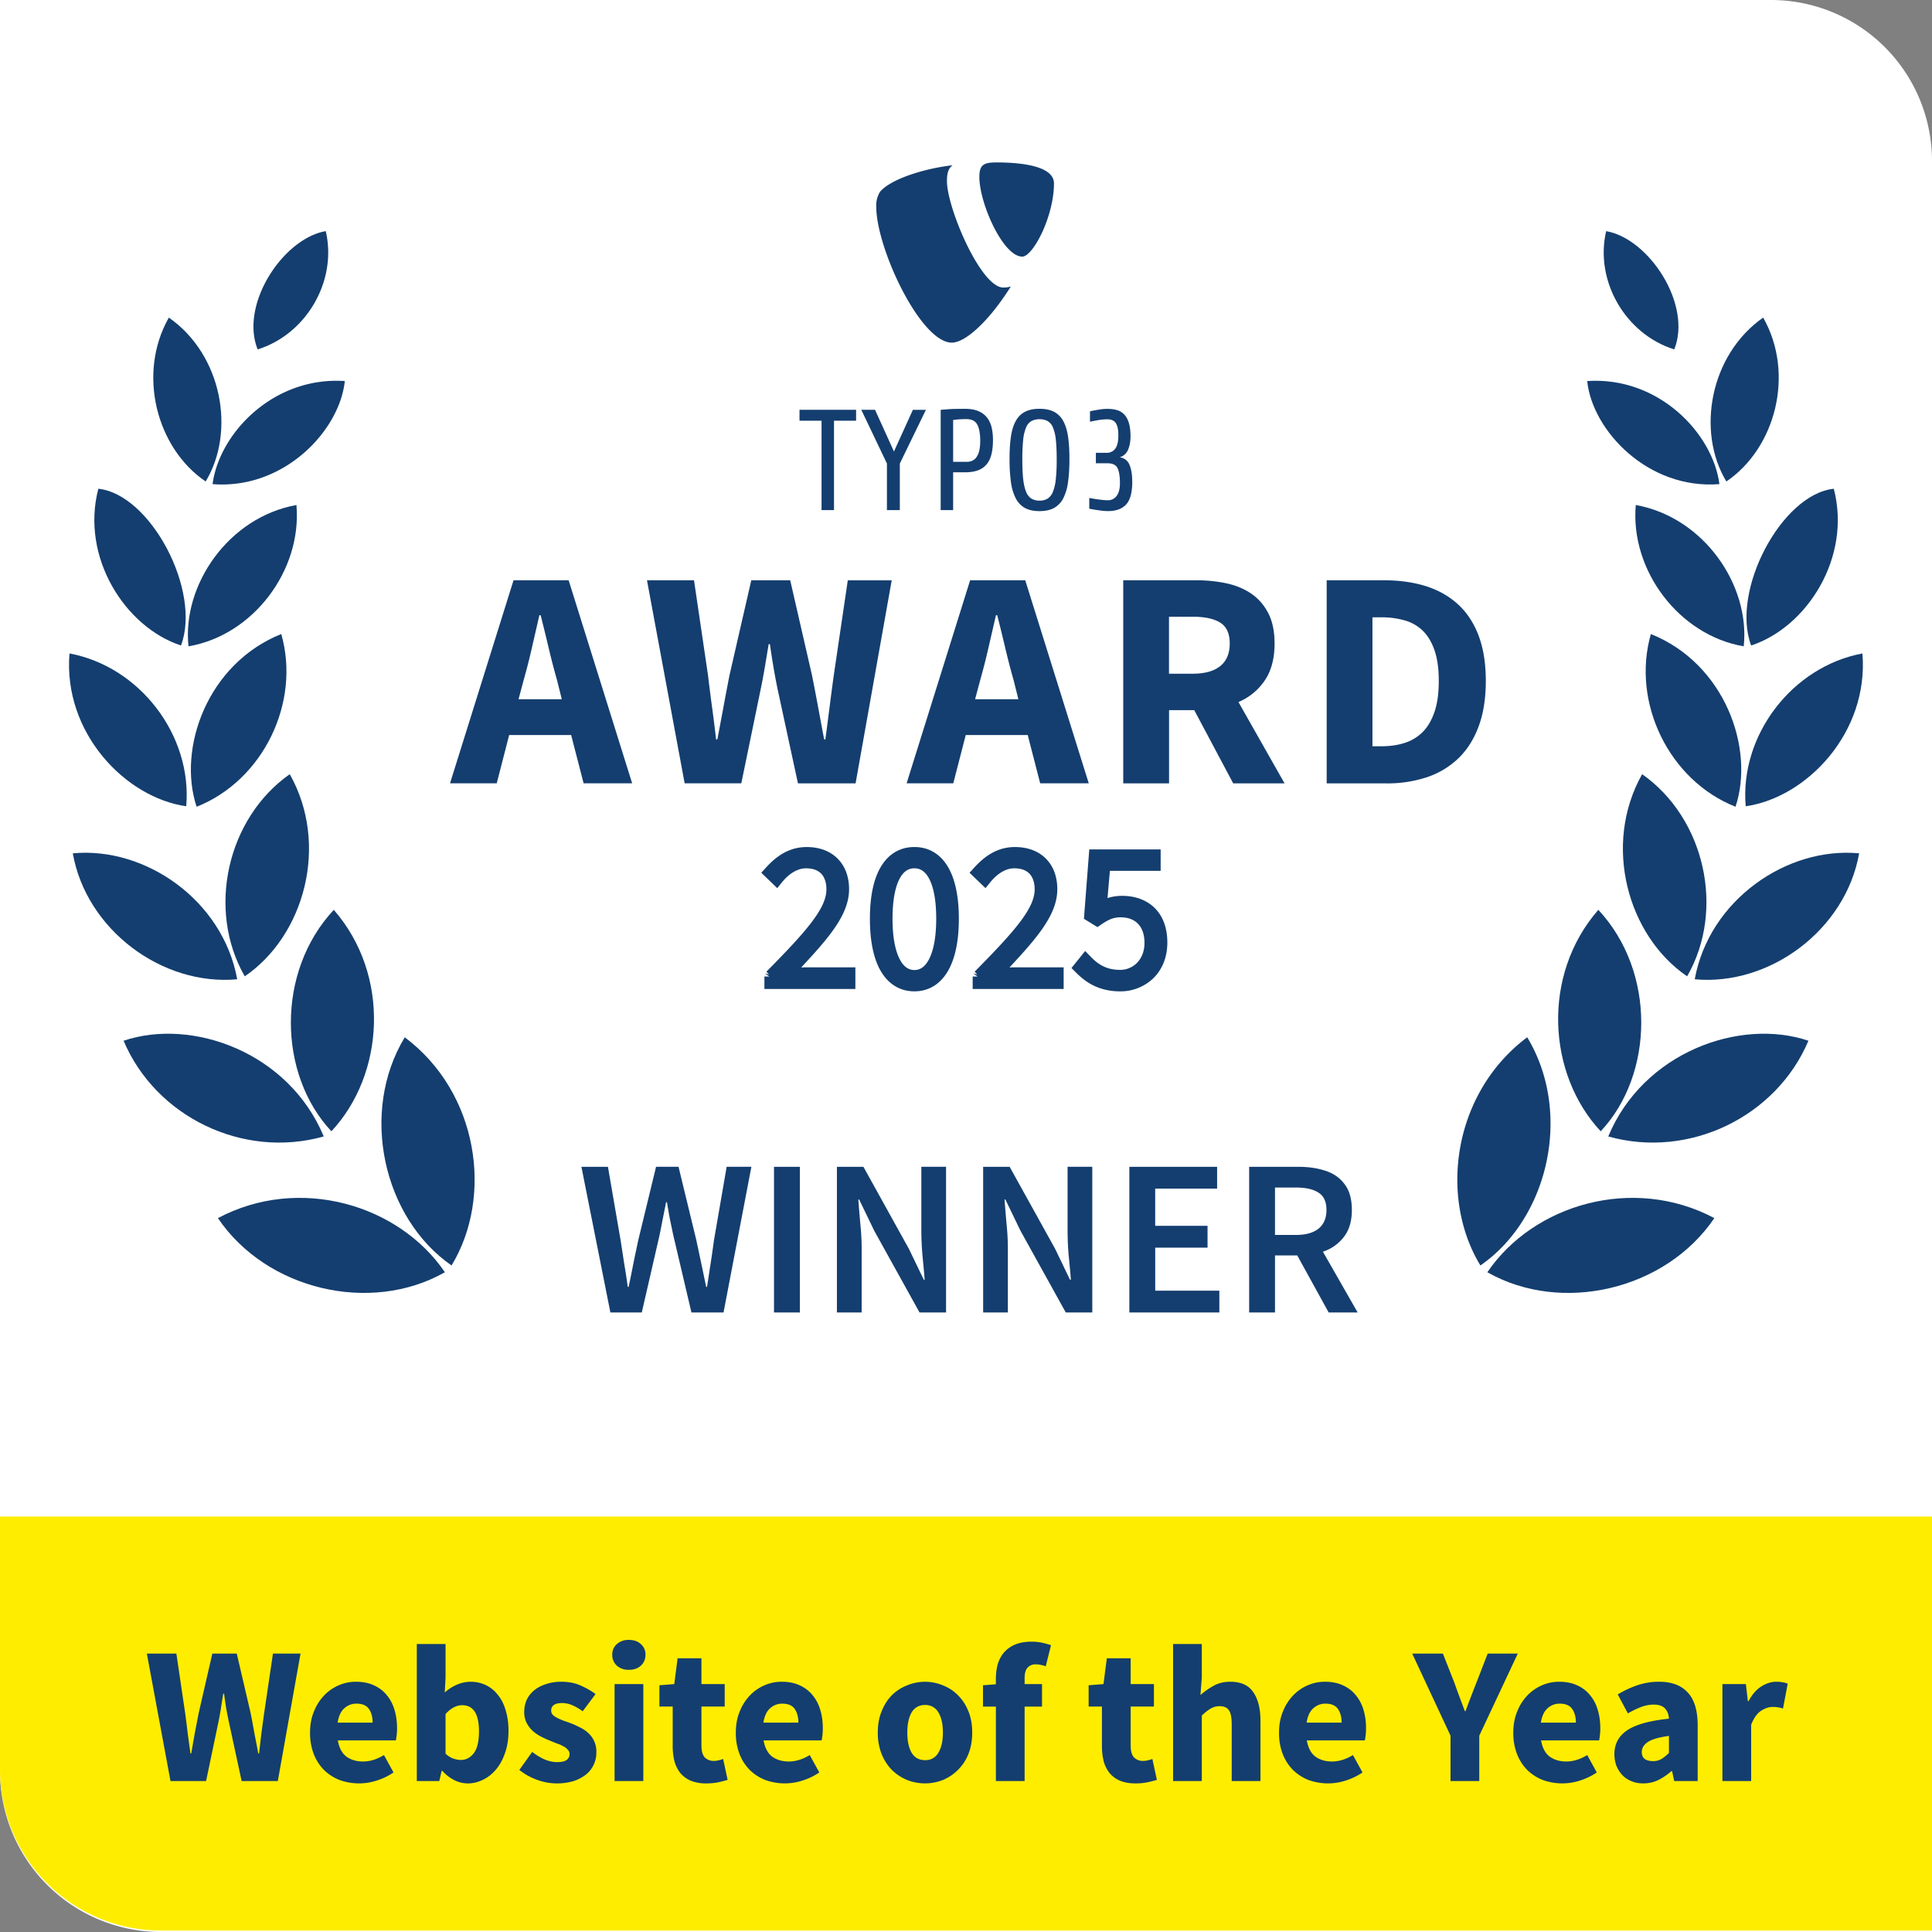
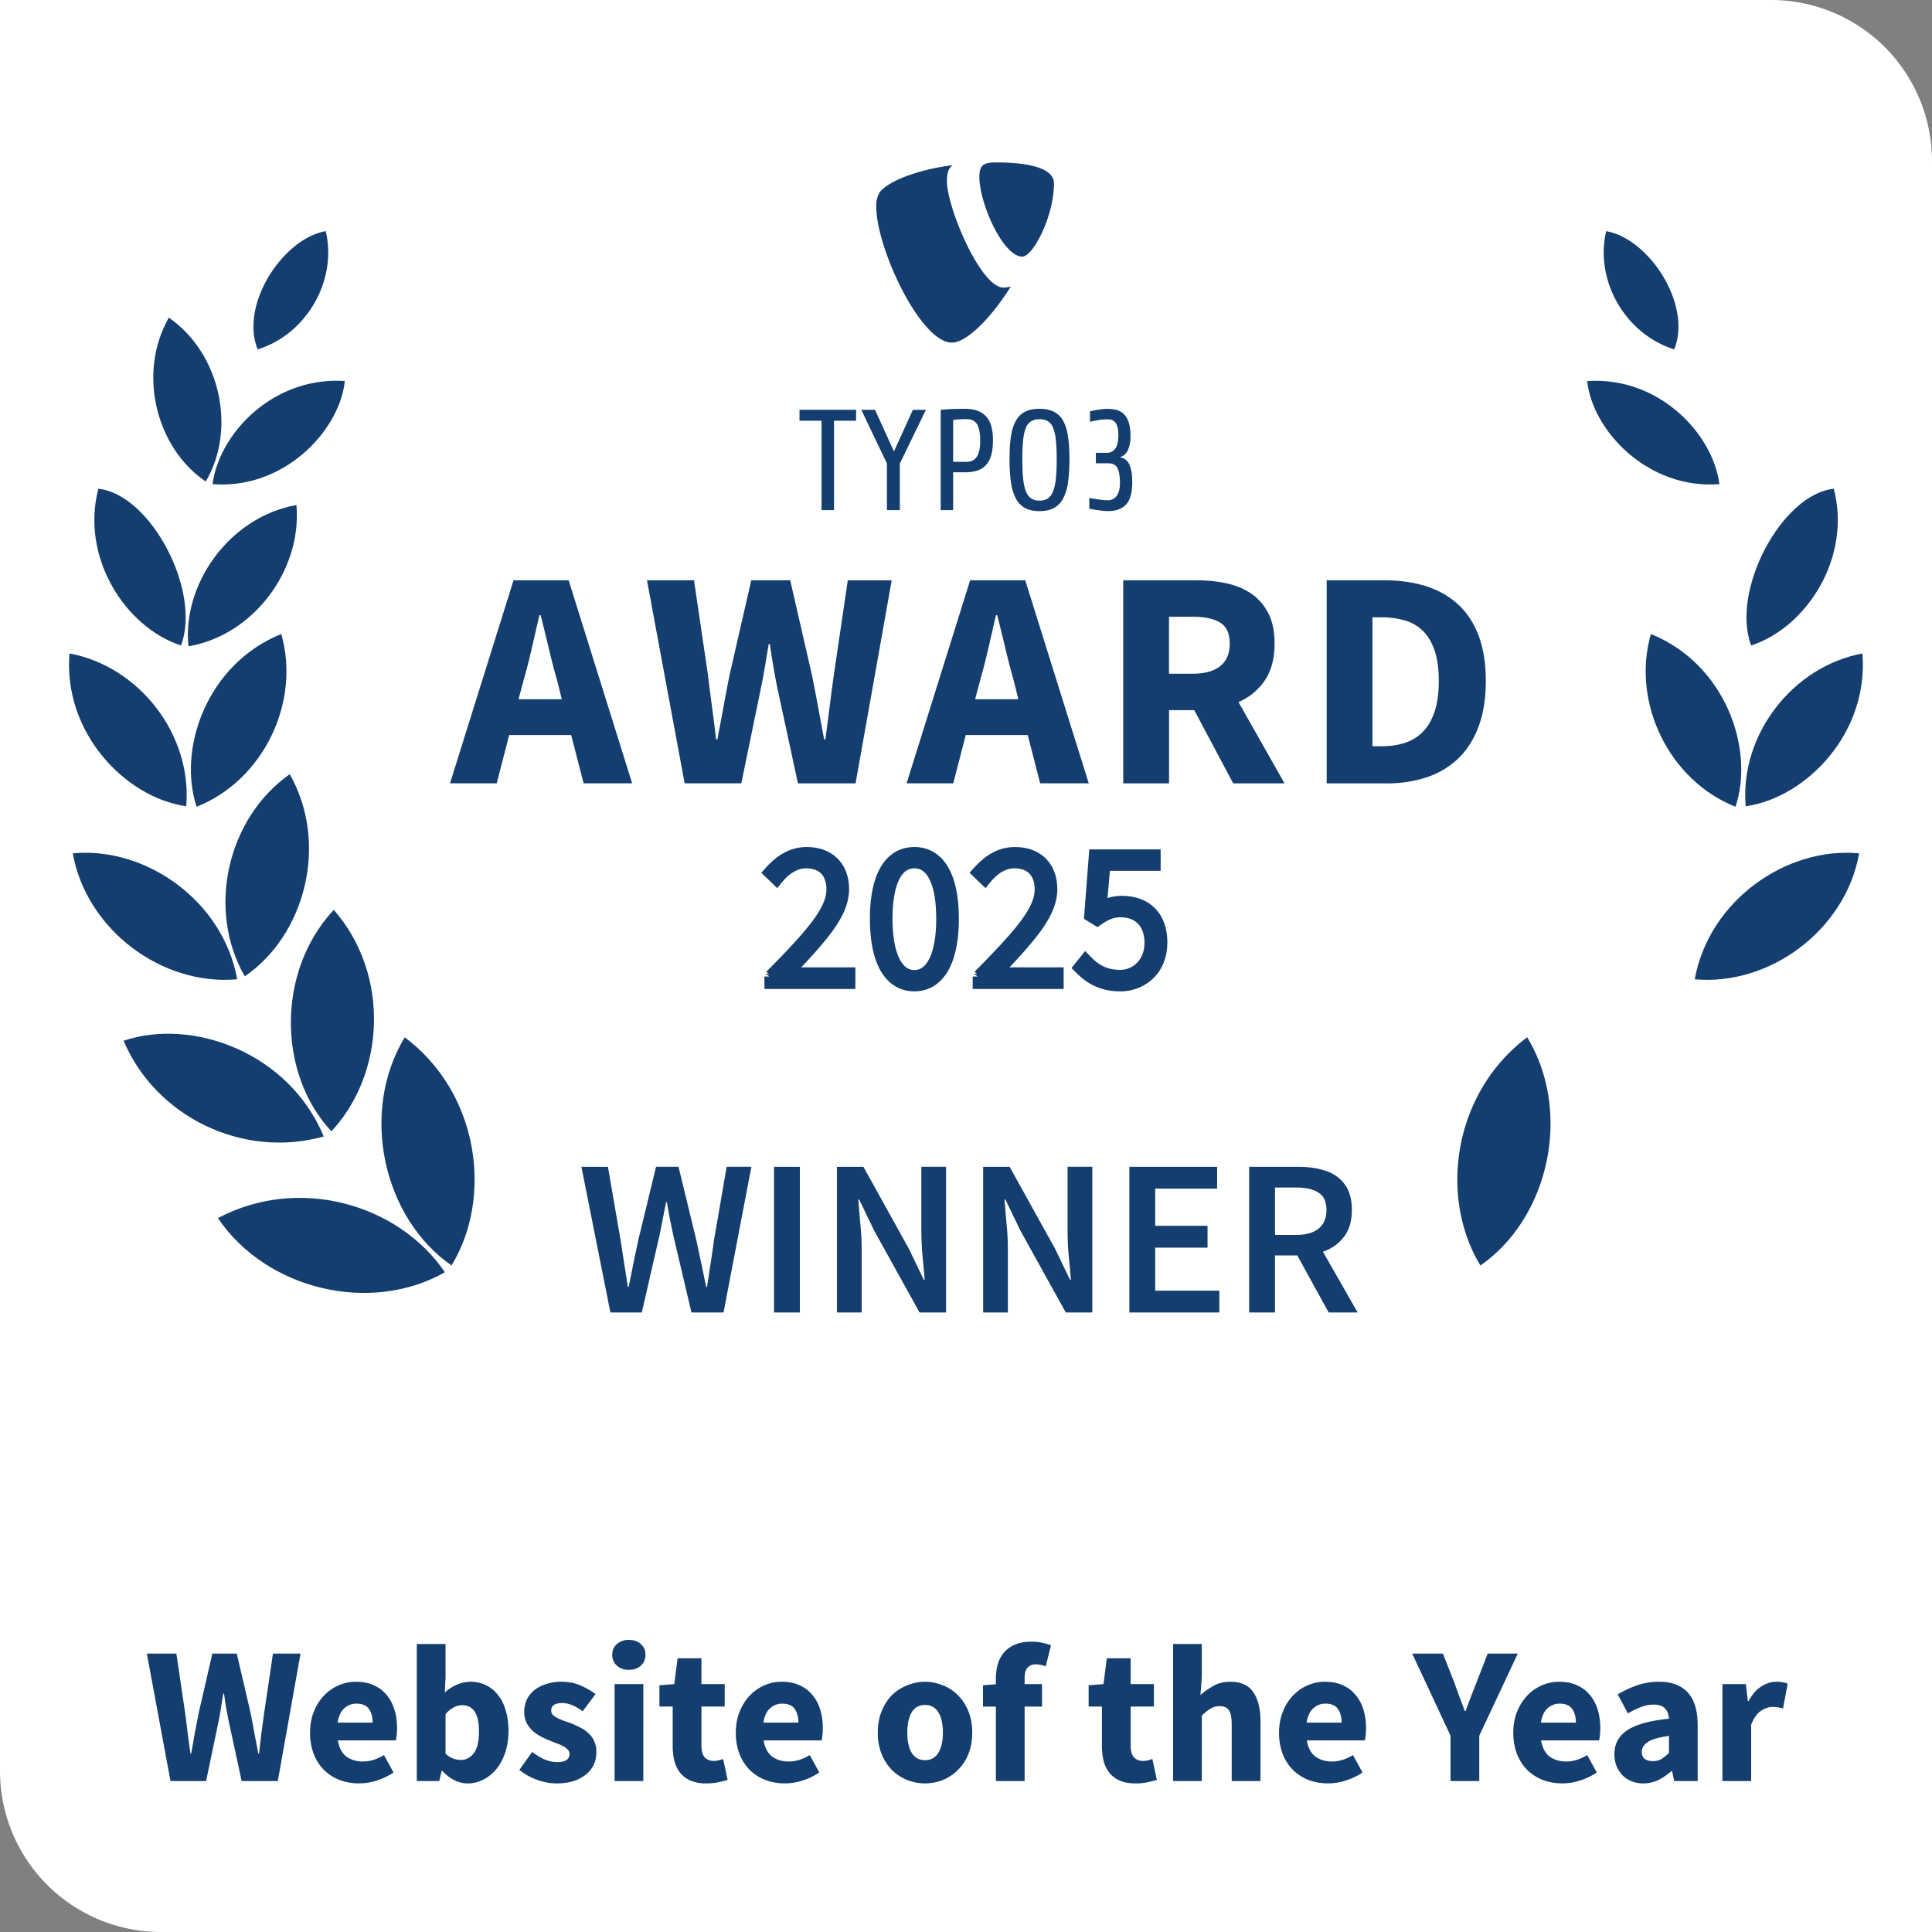
<svg xmlns="http://www.w3.org/2000/svg" width="96" height="96" fill="none" viewBox="0 0 96 96">
  <rect x="0" y="0" width="96" height="96" fill="#808080" stroke="none" />
  <path fill="#fff" d="M0 0h88a8 8 0 0 1 8 8v88H8a8 8 0 0 1-8-8V0Z" />
-   <path fill="#FFED00" d="M0 75.357h96v20.571H8a8 8 0 0 1-8-8V75.357Z" />
  <path fill="#143E6F" d="m22.361 38.923 3.156-10.089h2.739l3.156 10.089H29l-.62-2.4H25.3l-.618 2.4H22.36h.002Zm3.653-5.106-.248.928h2.15l-.232-.928a36.389 36.389 0 0 1-.418-1.609 97.338 97.338 0 0 0-.402-1.64h-.062l-.379 1.648a30.62 30.62 0 0 1-.41 1.602v-.001Zm8.006 5.106-1.872-10.089h2.337l.696 4.72c.062.526.13 1.055.201 1.586.072.531.14 1.066.201 1.601h.062c.102-.535.204-1.07.302-1.6.097-.532.198-1.06.301-1.587l1.083-4.72h1.934l1.083 4.72c.103.515.204 1.04.302 1.57.098.532.2 1.07.301 1.617h.062c.072-.547.142-1.083.209-1.608.066-.526.136-1.053.208-1.578l.697-4.72h2.182l-1.795 10.089H39.65l-.99-4.58a29.697 29.697 0 0 1-.225-1.184 38.437 38.437 0 0 1-.178-1.153h-.062l-.192 1.153c-.068.397-.142.792-.225 1.183l-.943 4.58h-2.817.002Zm11.029 0 3.156-10.089h2.739L54.1 38.923h-2.414l-.619-2.4h-3.08l-.619 2.4h-2.321.002Zm3.651-5.106-.248.928h2.151l-.232-.928a36.532 36.532 0 0 1-.418-1.609 96.145 96.145 0 0 0-.402-1.64h-.062l-.38 1.648a30.82 30.82 0 0 1-.41 1.602l.001-.001Zm7.113 5.106V28.834h3.635c.536 0 1.04.052 1.51.155.469.103.878.276 1.23.518.35.243.629.565.835.968.207.402.31.903.31 1.502 0 .742-.162 1.354-.487 1.833-.324.48-.76.838-1.307 1.076l2.29 4.039h-2.552l-1.935-3.637H58.09v3.637h-2.275l-.002-.002Zm2.274-5.447h1.176c.599 0 1.055-.126 1.37-.379.314-.253.472-.627.472-1.122 0-.494-.158-.84-.472-1.036-.315-.196-.771-.294-1.37-.294h-1.176v2.831Zm7.835 5.447V28.834h2.847c.774 0 1.47.099 2.09.294.618.197 1.15.498 1.593.906.444.408.784.926 1.021 1.555.237.63.356 1.377.356 2.244 0 .867-.119 1.62-.356 2.26-.237.64-.573 1.168-1.005 1.586a4.15 4.15 0 0 1-1.555.937 6.232 6.232 0 0 1-2.02.31h-2.971v-.003Zm2.274-1.841h.434c.433 0 .825-.056 1.176-.17.35-.114.65-.298.897-.55.248-.253.441-.586.58-.999.14-.412.209-.923.209-1.532 0-.608-.07-1.101-.208-1.509-.14-.407-.333-.732-.58-.975a2.11 2.11 0 0 0-.898-.518 4.187 4.187 0 0 0-1.176-.155h-.434v6.407Zm7.69 14.46c-3.676 2.753-4.402 7.926-2.325 11.338 3.394-2.35 4.586-7.602 2.325-11.338Z" />
-   <path fill="#143E6F" d="M85.184 60.527c-4.038-2.144-8.993-.679-11.278 2.69 3.69 2.097 8.867.88 11.278-2.69Zm-5.27-4.057c4.024 1.132 8.355-.987 9.946-4.756-3.418-1.153-8.214.585-9.946 4.755Z" />
-   <path fill="#143E6F" d="M79.42 45.209c-2.834 3.25-2.525 8.175.118 11.004 2.65-2.825 2.762-7.918-.119-11.005Zm2.177-6.74c-1.976 3.505-.724 8.028 2.236 10.044 1.903-3.307.88-7.856-2.236-10.044Z" />
  <path fill="#143E6F" d="M92.38 42.402c-3.593-.343-7.456 2.325-8.17 6.258 3.724.343 7.495-2.452 8.17-6.258Zm.164-9.932c-3.48.645-6.107 4.057-5.801 7.593 3.032-.433 6.124-3.66 5.8-7.593Z" />
  <path fill="#143E6F" d="M82.031 31.505c-.976 3.402.903 7.276 4.206 8.582.966-2.907-.54-7.114-4.206-8.582Zm4.983.569c2.768-.905 4.999-4.378 4.106-7.788-2.598.274-5.13 5.075-4.106 7.788Z" />
-   <path fill="#143E6F" d="M81.28 25.093c-.283 3.258 2.163 6.48 5.365 7.022.324-3.035-1.979-6.412-5.365-7.022Zm6.331-9.312c-2.645 1.845-3.329 5.656-1.83 8.143 2.44-1.648 3.418-5.35 1.83-8.143Z" />
  <path fill="#143E6F" d="M85.437 24.056c-.33-2.523-3.018-5.358-6.57-5.122.252 2.455 3.013 5.401 6.57 5.122ZM79.81 11.485c-.58 2.46.953 5.12 3.383 5.876.896-2.222-1.25-5.504-3.383-5.876ZM20.112 51.542c3.676 2.753 4.402 7.926 2.325 11.338-3.394-2.35-4.587-7.602-2.325-11.338Z" />
  <path fill="#143E6F" d="M10.828 60.527c4.038-2.144 8.993-.679 11.278 2.69-3.69 2.097-8.867.88-11.278-2.69Zm5.258-4.057c-4.024 1.132-8.354-.987-9.945-4.756 3.418-1.153 8.213.585 9.945 4.755Z" />
  <path fill="#143E6F" d="M16.586 45.209c2.834 3.25 2.525 8.175-.119 11.004-2.649-2.825-2.761-7.918.12-11.005Zm-2.188-6.74c1.977 3.505.725 8.028-2.236 10.044-1.903-3.307-.88-7.856 2.236-10.044Z" />
  <path fill="#143E6F" d="M3.617 42.402c3.594-.343 7.456 2.325 8.17 6.258-3.723.343-7.495-2.452-8.17-6.258Zm-.164-9.932c3.48.645 6.107 4.057 5.8 7.593-3.031-.433-6.123-3.66-5.8-7.593Z" />
  <path fill="#143E6F" d="M13.976 31.505c.975 3.402-.903 7.276-4.206 8.582-.966-2.907.54-7.114 4.206-8.582Zm-4.982.569c-2.768-.905-5-4.378-4.107-7.788 2.598.274 5.13 5.075 4.107 7.788Z" />
  <path fill="#143E6F" d="M14.73 25.093c.284 3.258-2.162 6.48-5.364 7.022-.324-3.035 1.979-6.412 5.365-7.022Zm-6.34-9.312c2.646 1.845 3.33 5.656 1.83 8.143-2.439-1.648-3.418-5.35-1.83-8.143Z" />
  <path fill="#143E6F" d="M10.563 24.056c.329-2.523 3.018-5.358 6.57-5.122-.252 2.455-3.014 5.401-6.57 5.122Zm5.623-12.571c.58 2.46-.953 5.12-3.383 5.876-.896-2.222 1.25-5.504 3.383-5.876Zm25.255 9.419v4.442h-.619v-4.442h-1.095v-.541h2.812v.541h-1.097Zm3.271 2.129v2.313h-.641v-2.313l-1.274-2.67h.683l.94 2.072.94-2.071h.648l-1.296 2.67Zm4.628-1.174c0 .27-.024.506-.074.708-.05.202-.13.37-.24.502a.984.984 0 0 1-.426.299c-.175.066-.39.1-.641.1h-.598v1.878h-.619v-4.982c.12-.01.245-.02.377-.029.114-.009.244-.015.388-.017.144-.002.29-.004.438-.004.27 0 .496.039.676.117.18.078.324.187.43.328.108.14.182.303.225.49.042.188.064.39.064.609Zm-.633.05c0-.356-.05-.626-.146-.808-.097-.183-.274-.274-.53-.274a4.522 4.522 0 0 0-.67.042v2.08h.67c.1 0 .19-.018.274-.054a.511.511 0 0 0 .213-.175.893.893 0 0 0 .138-.32c.033-.133.05-.296.05-.49v-.001Zm4.433.889c0 .436-.023.818-.068 1.143a2.526 2.526 0 0 1-.235.811 1.131 1.131 0 0 1-.456.485c-.192.107-.435.16-.73.16-.293 0-.537-.053-.729-.16a1.126 1.126 0 0 1-.455-.485 2.526 2.526 0 0 1-.236-.811 8.409 8.409 0 0 1-.067-1.143c0-.437.022-.782.067-1.093.046-.311.123-.57.236-.776.111-.206.263-.36.455-.463.193-.102.436-.153.73-.153s.538.052.73.153a1.1 1.1 0 0 1 .455.463c.112.207.19.465.235.776.045.31.068.675.068 1.093Zm-.633.036c0-.394-.014-.719-.043-.976a2.167 2.167 0 0 0-.142-.613.648.648 0 0 0-.263-.32.815.815 0 0 0-.406-.093.813.813 0 0 0-.406.093.65.65 0 0 0-.264.32 2.167 2.167 0 0 0-.142.613 9.1 9.1 0 0 0-.042.976c0 .395.014.705.042.964.029.258.076.468.142.63a.704.704 0 0 0 .264.345.75.75 0 0 0 .406.103.753.753 0 0 0 .406-.103.714.714 0 0 0 .263-.345 2.33 2.33 0 0 0 .142-.63 8.91 8.91 0 0 0 .043-.964Zm3.754 1.103c0 .531-.1.908-.302 1.128-.202.22-.502.331-.9.331-.086 0-.18-.006-.282-.017a9.69 9.69 0 0 1-.292-.039c-.093-.014-.172-.028-.24-.039a1.349 1.349 0 0 1-.12-.025v-.534c.042.01.1.02.174.033l.238.036c.086.012.174.023.264.032.09.01.173.014.25.014a.519.519 0 0 0 .434-.217c.108-.145.164-.354.164-.63 0-.332-.039-.58-.117-.744-.079-.164-.244-.246-.495-.246h-.584v-.519h.513a.546.546 0 0 0 .339-.096.553.553 0 0 0 .18-.235 1.04 1.04 0 0 0 .072-.289c.009-.1.013-.185.013-.256 0-.284-.044-.487-.132-.609-.087-.122-.222-.18-.402-.18-.157 0-.315.013-.477.042a8.323 8.323 0 0 0-.398.078v-.52l.117-.024a8.131 8.131 0 0 1 .467-.078 2.21 2.21 0 0 1 .278-.017c.185 0 .348.021.49.064a.788.788 0 0 1 .36.225c.098.107.171.248.224.423.052.175.078.397.078.662 0 .242-.04.46-.12.651a.64.64 0 0 1-.42.381.588.588 0 0 1 .487.37c.093.213.138.496.138.848v-.003h.001ZM38.316 48.525c2.054-2.084 3.082-3.247 3.082-4.333 0-.782-.42-1.39-1.36-1.39-.567 0-1.076.353-1.457.823l-.284-.274c.47-.519 1.017-.919 1.78-.919 1.115 0 1.76.695 1.76 1.75 0 1.243-1.134 2.437-2.865 4.275.343-.02.704-.049 1.047-.049h2.132v.391h-3.834v-.276.002Zm5.242-2.877c0-2.073.675-3.218 1.868-3.218 1.192 0 1.868 1.145 1.868 3.218 0 2.074-.676 3.267-1.868 3.267-1.193 0-1.868-1.183-1.868-3.267Zm3.297 0c0-1.907-.558-2.846-1.43-2.846-.87 0-1.428.939-1.428 2.846 0 1.908.567 2.896 1.429 2.896.861 0 1.428-.988 1.428-2.896Zm1.809 2.877c2.054-2.084 3.082-3.247 3.082-4.333 0-.782-.42-1.39-1.36-1.39-.567 0-1.076.353-1.457.823l-.284-.274c.47-.519 1.017-.919 1.78-.919 1.115 0 1.76.695 1.76 1.75 0 1.243-1.134 2.437-2.865 4.275.343-.02.704-.049 1.047-.049h2.132v.391h-3.834v-.276.002Zm5.272-.753c.372.381.861.762 1.712.762.852 0 1.555-.675 1.555-1.682s-.596-1.614-1.526-1.614c-.48 0-.792.167-1.164.42l-.304-.186.225-2.925h2.887v.382h-2.495l-.196 2.26c.323-.196.656-.332 1.115-.332 1.056 0 1.908.606 1.908 1.976s-.988 2.083-1.995 2.083c-1.008 0-1.566-.44-1.966-.841l.244-.303Z" />
  <path fill="#143E6F" d="M57.672 42.205v1.067H55.15l-.119 1.354c.213-.07.45-.112.724-.112.59 0 1.16.17 1.583.567.428.401.666.994.666 1.752 0 .773-.28 1.386-.727 1.805a2.353 2.353 0 0 1-1.61.622c-1.133 0-1.773-.507-2.208-.942l-.218-.218.68-.845.27.278c.337.347.743.659 1.466.659.649 0 1.212-.508 1.212-1.34 0-.436-.128-.747-.319-.947-.19-.199-.476-.324-.864-.324-.377 0-.62.122-.97.36l-.185.126-.188-.116-.304-.187-.178-.11.015-.208.25-3.24h3.546ZM46.52 45.648c0-.929-.137-1.576-.348-1.979-.202-.384-.454-.524-.737-.524-.282 0-.536.14-.738.524-.21.403-.348 1.05-.348 1.98 0 .927.139 1.59.353 2.006.207.403.464.546.733.546.27 0 .525-.143.732-.546.215-.417.353-1.079.353-2.007Zm-6.434-3.559c.63 0 1.165.199 1.542.583.377.382.562.913.562 1.51 0 .73-.335 1.412-.85 2.117-.396.54-.919 1.12-1.529 1.773.073-.002.145-.006.217-.006h2.475v1.077h-4.52v-.62h.247l-.211-.15v-.003l.196.046-.134-.132c1.03-1.043 1.783-1.839 2.28-2.504.5-.668.703-1.157.703-1.588 0-.333-.09-.59-.24-.76-.146-.162-.386-.286-.777-.286-.421 0-.842.266-1.191.695l-.236.29-.268-.26-.524-.504.223-.246c.498-.55 1.132-1.032 2.035-1.032Zm10.348 0c.63 0 1.165.199 1.543.583.376.382.56.913.56 1.51 0 .73-.334 1.412-.85 2.117-.394.54-.918 1.12-1.527 1.773.072-.002.145-.006.216-.006h2.476v1.077h-4.52v-.62h.245l-.21-.15v-.003l.194.046-.132-.132c1.029-1.044 1.783-1.839 2.28-2.504.5-.668.703-1.157.703-1.588 0-.333-.09-.59-.241-.76-.146-.162-.384-.286-.776-.286-.421 0-.842.266-1.19.695l-.236.29-.27-.26-.523-.504.224-.246c.498-.55 1.131-1.032 2.034-1.032Zm-2.789 3.56c0 1.065-.172 1.95-.531 2.58-.37.65-.943 1.03-1.679 1.03-.734 0-1.309-.376-1.68-1.025-.36-.63-.53-1.516-.53-2.586 0-1.065.172-1.94.533-2.559.373-.64.948-1.001 1.677-1.001.73 0 1.303.361 1.677 1.001.36.62.533 1.494.533 2.56Zm2.588-31.415a1.27 1.27 0 0 1-.378.054c-1.125 0-2.802-3.97-2.802-5.29 0-.488.115-.65.277-.787-1.39.162-3.057.675-3.602 1.319a1.298 1.298 0 0 0-.187.742c0 2.062 2.202 6.753 3.755 6.753.717 0 1.928-1.181 2.925-2.78m-.724-6.174c1.436 0 2.874.225 2.874 1.043 0 1.645-1.044 3.637-1.575 3.637-.95 0-2.132-2.64-2.132-3.961 0-.603.225-.718.835-.718M62.07 65.216v-7.238h2.446c.502 0 .952.066 1.35.199.407.133.724.358.953.675.236.31.354.734.354 1.273 0 .553-.133 1-.399 1.34a2.13 2.13 0 0 1-1.04.73l1.727 3.021h-1.44l-1.56-2.833h-1.107v2.833H62.07Zm1.284-3.852h1.03c.494 0 .87-.103 1.129-.31.265-.214.398-.523.398-.93 0-.412-.133-.7-.398-.863-.259-.17-.635-.254-1.13-.254h-1.029v2.357Zm-7.237 3.852v-7.238h4.361v1.084h-3.077v1.849h2.601v1.084h-2.6v2.137h3.187v1.084h-4.472Zm-7.265 0v-7.238h1.317l2.258 4.073.741 1.538h.044c-.029-.369-.066-.77-.11-1.206a14.947 14.947 0 0 1-.055-1.262v-3.144h1.228v7.24h-1.317L50.7 61.142l-.742-1.538h-.044c.03.383.063.785.1 1.206.044.42.066.834.066 1.24v3.165h-1.228Zm-7.266 0v-7.238h1.317l2.258 4.073.742 1.538h.044c-.03-.369-.067-.77-.11-1.206a14.949 14.949 0 0 1-.056-1.262v-3.144h1.228v7.24h-1.317l-2.258-4.074-.741-1.538h-.044c.029.383.062.785.1 1.206.043.42.066.834.066 1.24v3.165h-1.23Zm-3.126 0v-7.238h1.285v7.238H38.46Zm-8.13 0-1.44-7.238h1.318l.63 3.652c.06.384.119.771.178 1.162.066.384.125.768.177 1.151h.044c.081-.383.159-.767.233-1.15.08-.392.162-.78.243-1.163l.886-3.653h1.117l.886 3.653a331.073 331.073 0 0 1 .487 2.313h.044l.177-1.162c.06-.383.115-.767.166-1.15l.631-3.654h1.229l-1.384 7.24h-1.594l-.896-3.808c-.06-.28-.118-.561-.177-.841-.052-.28-.1-.558-.144-.83h-.044a45.1 45.1 0 0 1-.166.83c-.052.28-.107.56-.166.84l-.875 3.808h-1.56Zm55.256 18.465h1.166l.097.846h.039c.174-.33.385-.573.631-.729.246-.155.492-.233.738-.233.136 0 .246.01.33.03a.864.864 0 0 1 .243.067l-.233 1.234a1.68 1.68 0 0 0-.525-.078c-.18 0-.372.065-.572.194-.195.13-.356.36-.486.69V88.5h-1.428v-4.82Zm-5.367 3.479c0-.506.214-.901.64-1.186.428-.285 1.118-.476 2.07-.573-.013-.214-.078-.382-.194-.505-.117-.13-.305-.195-.564-.195a1.76 1.76 0 0 0-.621.117 4.37 4.37 0 0 0-.661.32l-.505-.942c.31-.187.635-.34.971-.456a3.36 3.36 0 0 1 1.088-.175c.622 0 1.095.178 1.419.534.33.35.495.897.495 1.642V88.5h-1.166l-.106-.496h-.03c-.207.182-.427.33-.66.447-.227.11-.476.165-.748.165-.22 0-.418-.038-.593-.116a1.267 1.267 0 0 1-.447-.301 1.575 1.575 0 0 1-.291-.467 1.637 1.637 0 0 1-.097-.573Zm1.36-.108c0 .156.048.272.146.35.103.071.24.107.407.107a.809.809 0 0 0 .428-.107 2.04 2.04 0 0 0 .369-.301v-.845c-.512.071-.865.175-1.059.31-.194.137-.291.299-.291.486Zm-6.384-.962c0-.388.065-.738.195-1.049a2.47 2.47 0 0 1 .505-.796 2.23 2.23 0 0 1 .728-.505 2.12 2.12 0 0 1 .846-.175c.343 0 .64.058.893.175.26.116.473.278.641.486.175.207.305.453.389.738.084.278.126.583.126.913a3.076 3.076 0 0 1-.058.602h-2.885c.064.37.207.638.427.806.227.162.502.243.826.243.343 0 .69-.107 1.04-.32l.475.864a3.147 3.147 0 0 1-.825.399 2.84 2.84 0 0 1-1.846-.02 2.311 2.311 0 0 1-.777-.495 2.315 2.315 0 0 1-.515-.797 2.885 2.885 0 0 1-.185-1.068Zm3.109-.495c0-.278-.062-.505-.185-.68-.123-.175-.33-.262-.621-.262a.88.88 0 0 0-.603.233c-.168.149-.278.385-.33.71h1.739Zm-6.228.651-1.904-4.08h1.525l.573 1.457c.084.24.169.473.253.7.084.22.171.453.262.699h.039a53.249 53.249 0 0 1 .534-1.399l.564-1.457h1.496l-1.914 4.08V88.5h-1.428v-2.254Zm-8.521-.156c0-.388.065-.738.194-1.049a2.47 2.47 0 0 1 .505-.796c.214-.22.457-.389.729-.505.272-.117.553-.175.845-.175.343 0 .641.058.894.175.259.116.472.278.64.486.175.207.305.453.39.738.084.278.126.583.126.913a3.077 3.077 0 0 1-.059.602h-2.885c.065.37.207.638.428.806.226.162.502.243.825.243.344 0 .69-.107 1.04-.32l.476.864a3.147 3.147 0 0 1-.826.399 2.84 2.84 0 0 1-1.846-.02 2.311 2.311 0 0 1-.777-.495 2.315 2.315 0 0 1-.515-.797 2.885 2.885 0 0 1-.184-1.068Zm3.108-.495c0-.278-.061-.505-.184-.68-.123-.175-.33-.262-.622-.262a.88.88 0 0 0-.602.233c-.169.149-.279.385-.33.71h1.738ZM58.29 81.69h1.427v1.671l-.068.865c.181-.162.392-.311.632-.447.24-.142.524-.214.854-.214.525 0 .904.172 1.137.515.24.343.36.82.36 1.428V88.5h-1.429v-2.807c0-.35-.048-.59-.145-.72-.091-.129-.24-.193-.447-.193a.837.837 0 0 0-.466.126c-.13.078-.273.19-.428.34V88.5H58.29v-6.81Zm-3.536 3.108h-.66V83.74l.738-.059.165-1.282h1.185v1.282h1.156v1.117h-1.156v1.933c0 .273.055.47.165.593a.617.617 0 0 0 .457.175.96.96 0 0 0 .233-.03 1.53 1.53 0 0 0 .224-.067l.223 1.04a6.57 6.57 0 0 1-.456.116 2.85 2.85 0 0 1-.612.058c-.298 0-.554-.045-.768-.136a1.386 1.386 0 0 1-.515-.379 1.645 1.645 0 0 1-.291-.583 3.167 3.167 0 0 1-.088-.767v-1.953Zm-2.792-2a1.488 1.488 0 0 0-.495-.097.516.516 0 0 0-.408.165c-.097.103-.146.278-.146.524v.292h.865v1.117h-.865V88.5h-1.428v-3.701h-.641V83.74l.64-.049v-.262c0-.252.03-.492.088-.719.065-.226.169-.424.311-.592a1.47 1.47 0 0 1 .554-.399c.227-.097.502-.145.826-.145.2 0 .382.02.544.058.168.039.307.078.417.117l-.262 1.049Zm-8.345 3.292c0-.4.065-.757.195-1.068.129-.317.3-.583.514-.797a2.24 2.24 0 0 1 .758-.485 2.314 2.314 0 0 1 1.758 0c.285.11.535.272.748.486.22.213.395.479.525.796.13.31.194.667.194 1.069 0 .401-.065.76-.194 1.078a2.327 2.327 0 0 1-1.273 1.282 2.433 2.433 0 0 1-1.758 0 2.362 2.362 0 0 1-.758-.495 2.405 2.405 0 0 1-.514-.787 2.832 2.832 0 0 1-.195-1.078Zm1.467 0c0 .422.071.755.214 1.001.149.246.372.37.67.37a.725.725 0 0 0 .66-.37c.15-.246.224-.58.224-1 0-.421-.074-.755-.223-1a.725.725 0 0 0-.661-.37.733.733 0 0 0-.67.37c-.143.245-.214.579-.214 1Zm-8.521 0c0-.388.064-.738.194-1.049a2.47 2.47 0 0 1 .505-.796 2.23 2.23 0 0 1 .728-.505c.273-.117.554-.175.846-.175.343 0 .64.058.893.175.26.116.473.278.642.486.174.207.304.453.388.738.084.278.126.583.126.913a3.076 3.076 0 0 1-.058.602h-2.885c.065.37.207.638.427.806.227.162.502.243.826.243.343 0 .69-.107 1.04-.32l.476.864a3.147 3.147 0 0 1-.826.399 2.84 2.84 0 0 1-1.846-.02 2.311 2.311 0 0 1-.777-.495 2.315 2.315 0 0 1-.515-.797 2.885 2.885 0 0 1-.184-1.068Zm3.108-.495c0-.278-.062-.505-.184-.68-.123-.175-.33-.262-.622-.262a.88.88 0 0 0-.602.233c-.169.149-.279.385-.33.71h1.738Zm-6.245-.797h-.66V83.74l.738-.059.165-1.282h1.185v1.282h1.156v1.117h-1.156v1.933c0 .273.055.47.165.593a.618.618 0 0 0 .457.175.96.96 0 0 0 .233-.03c.084-.019.159-.041.223-.067l.224 1.04a6.56 6.56 0 0 1-.457.116 2.848 2.848 0 0 1-.612.058 1.96 1.96 0 0 1-.767-.136 1.386 1.386 0 0 1-.515-.379 1.643 1.643 0 0 1-.291-.583 3.162 3.162 0 0 1-.088-.767v-1.953Zm-2.178-1.825a.867.867 0 0 1-.593-.204.706.706 0 0 1-.233-.544c0-.22.078-.399.233-.535a.867.867 0 0 1 .593-.204c.246 0 .443.068.592.204a.676.676 0 0 1 .233.535c0 .22-.077.401-.233.544-.149.136-.346.204-.592.204Zm-.71.709h1.428V88.5h-1.428v-4.818Zm-4.092 3.37c.22.169.43.295.631.38.201.083.405.126.612.126.214 0 .37-.036.466-.107a.352.352 0 0 0 .146-.301.28.28 0 0 0-.087-.205.708.708 0 0 0-.224-.174 1.716 1.716 0 0 0-.31-.136 14.153 14.153 0 0 1-.36-.146 4.513 4.513 0 0 1-.447-.204 1.985 1.985 0 0 1-.408-.282 1.5 1.5 0 0 1-.3-.398 1.179 1.179 0 0 1-.117-.534c0-.22.042-.424.126-.612.09-.188.217-.347.379-.476.162-.13.356-.23.582-.302a2.35 2.35 0 0 1 .758-.116c.37 0 .693.065.972.194.278.123.521.263.728.418l-.64.855a2.524 2.524 0 0 0-.516-.301 1.287 1.287 0 0 0-.505-.107c-.362 0-.544.126-.544.379a.3.3 0 0 0 .078.204c.052.052.12.1.204.145.09.046.19.091.301.136.116.04.236.081.36.127.155.058.307.126.456.204.155.07.295.162.418.272a1.221 1.221 0 0 1 .427.971 1.39 1.39 0 0 1-.505 1.107 2.02 2.02 0 0 1-.622.33 2.843 2.843 0 0 1-.855.117c-.317 0-.644-.061-.98-.184a3.026 3.026 0 0 1-.865-.486l.64-.894ZM20.71 81.69h1.429v1.671l-.039.739a2.18 2.18 0 0 1 .602-.389 1.736 1.736 0 0 1 1.457.03c.234.116.431.28.593.495.169.207.295.463.379.767.09.298.136.631.136 1 0 .415-.058.784-.175 1.108-.11.324-.262.599-.456.826-.188.22-.405.388-.651.505-.24.116-.49.175-.748.175a1.52 1.52 0 0 1-.651-.156 1.993 1.993 0 0 1-.602-.466h-.04l-.116.505h-1.117v-6.81Zm1.429 5.45c.13.117.259.198.389.243.129.045.255.068.378.068.247 0 .457-.11.632-.33.175-.227.262-.59.262-1.088 0-.868-.278-1.302-.835-1.302-.285 0-.56.146-.826.437v1.972Zm-6.733-1.05c0-.388.065-.738.194-1.049a2.47 2.47 0 0 1 .506-.796 2.22 2.22 0 0 1 .728-.505c.272-.117.554-.175.845-.175.344 0 .642.058.894.175.26.116.473.278.641.486.175.207.305.453.389.738.084.278.126.583.126.913a3.099 3.099 0 0 1-.058.602h-2.885c.064.37.207.638.427.806.227.162.502.243.826.243.343 0 .69-.107 1.04-.32l.475.864a3.148 3.148 0 0 1-.825.399 2.84 2.84 0 0 1-1.846-.02 2.311 2.311 0 0 1-.777-.495 2.317 2.317 0 0 1-.515-.797 2.887 2.887 0 0 1-.185-1.068Zm3.109-.495c0-.278-.062-.505-.185-.68-.123-.175-.33-.262-.621-.262a.88.88 0 0 0-.603.233c-.168.149-.278.385-.33.71h1.739ZM7.297 82.166h1.467l.437 2.963c.045.33.087.664.126 1l.136 1.001h.039l.175-1 .194-1.001.68-2.963h1.214l.69 2.963c.065.324.126.654.185.99.064.331.13.668.194 1.011h.039l.116-1.01.136-.991.438-2.963h1.37L13.804 88.5h-1.797l-.621-2.876c-.052-.246-.1-.492-.146-.738a49.984 49.984 0 0 1-.107-.729h-.039c-.039.234-.078.476-.116.729a14.81 14.81 0 0 1-.136.738L10.24 88.5H8.472l-1.175-6.334Z" />
</svg>